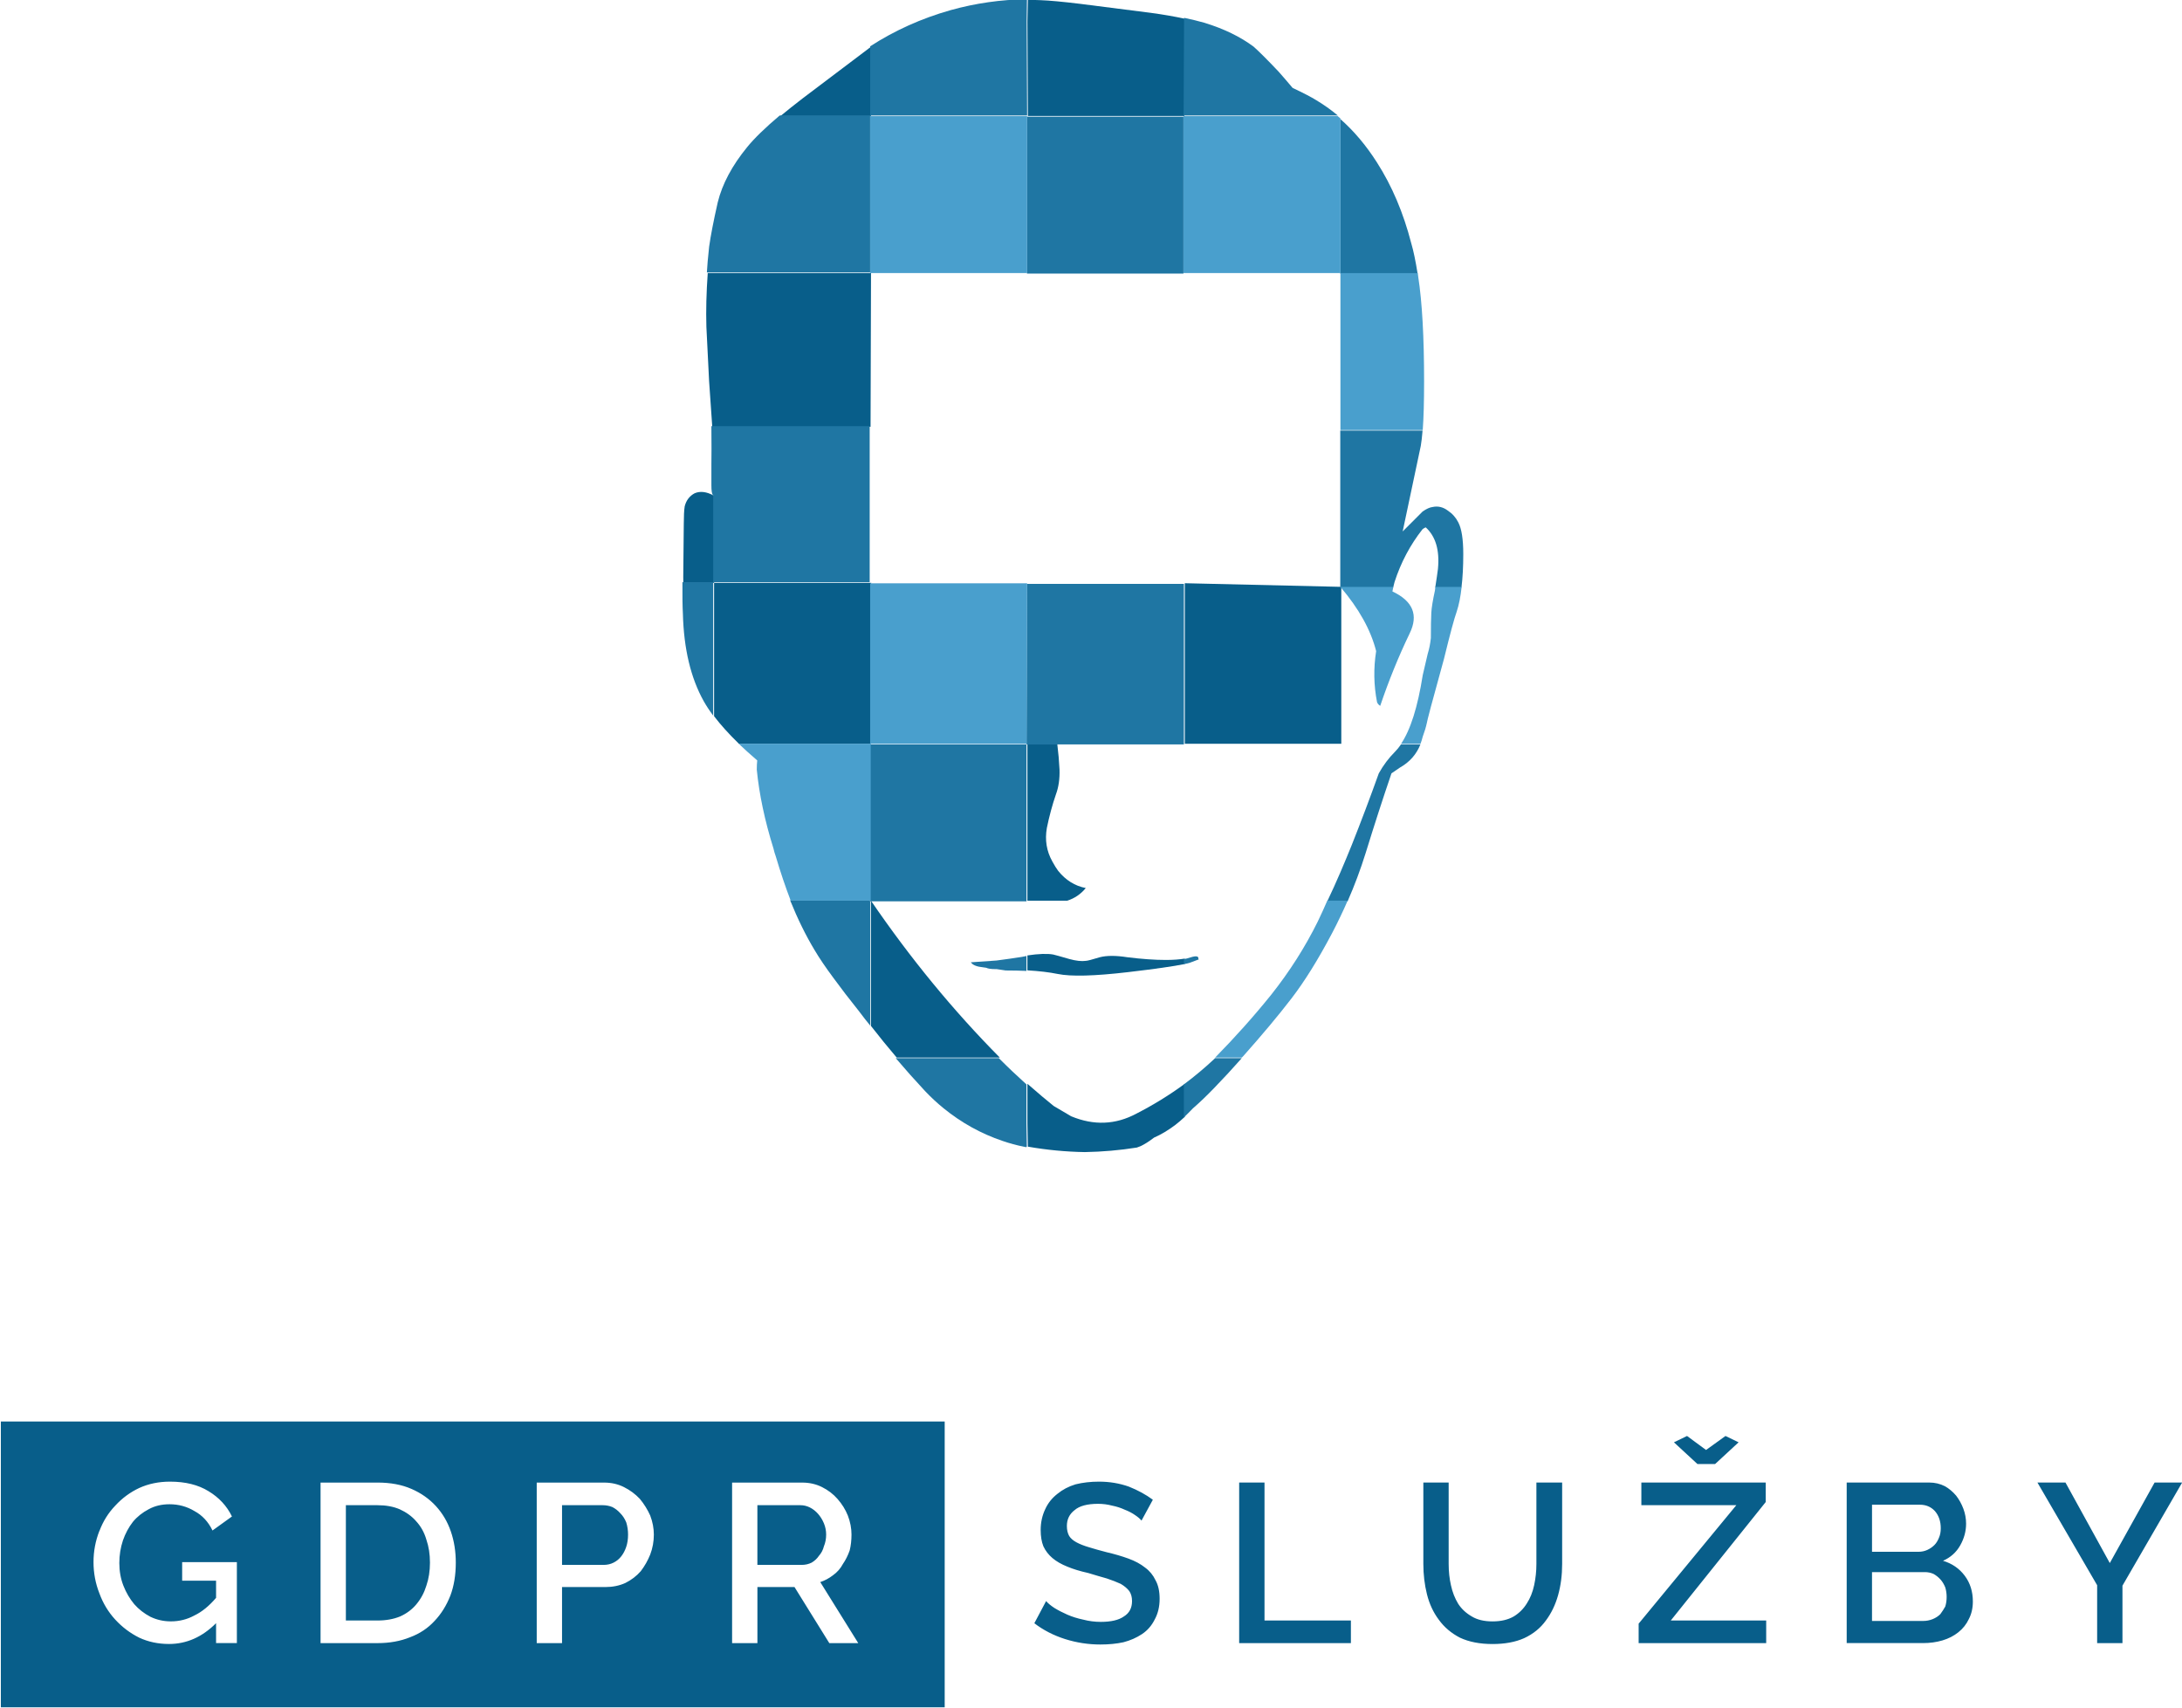
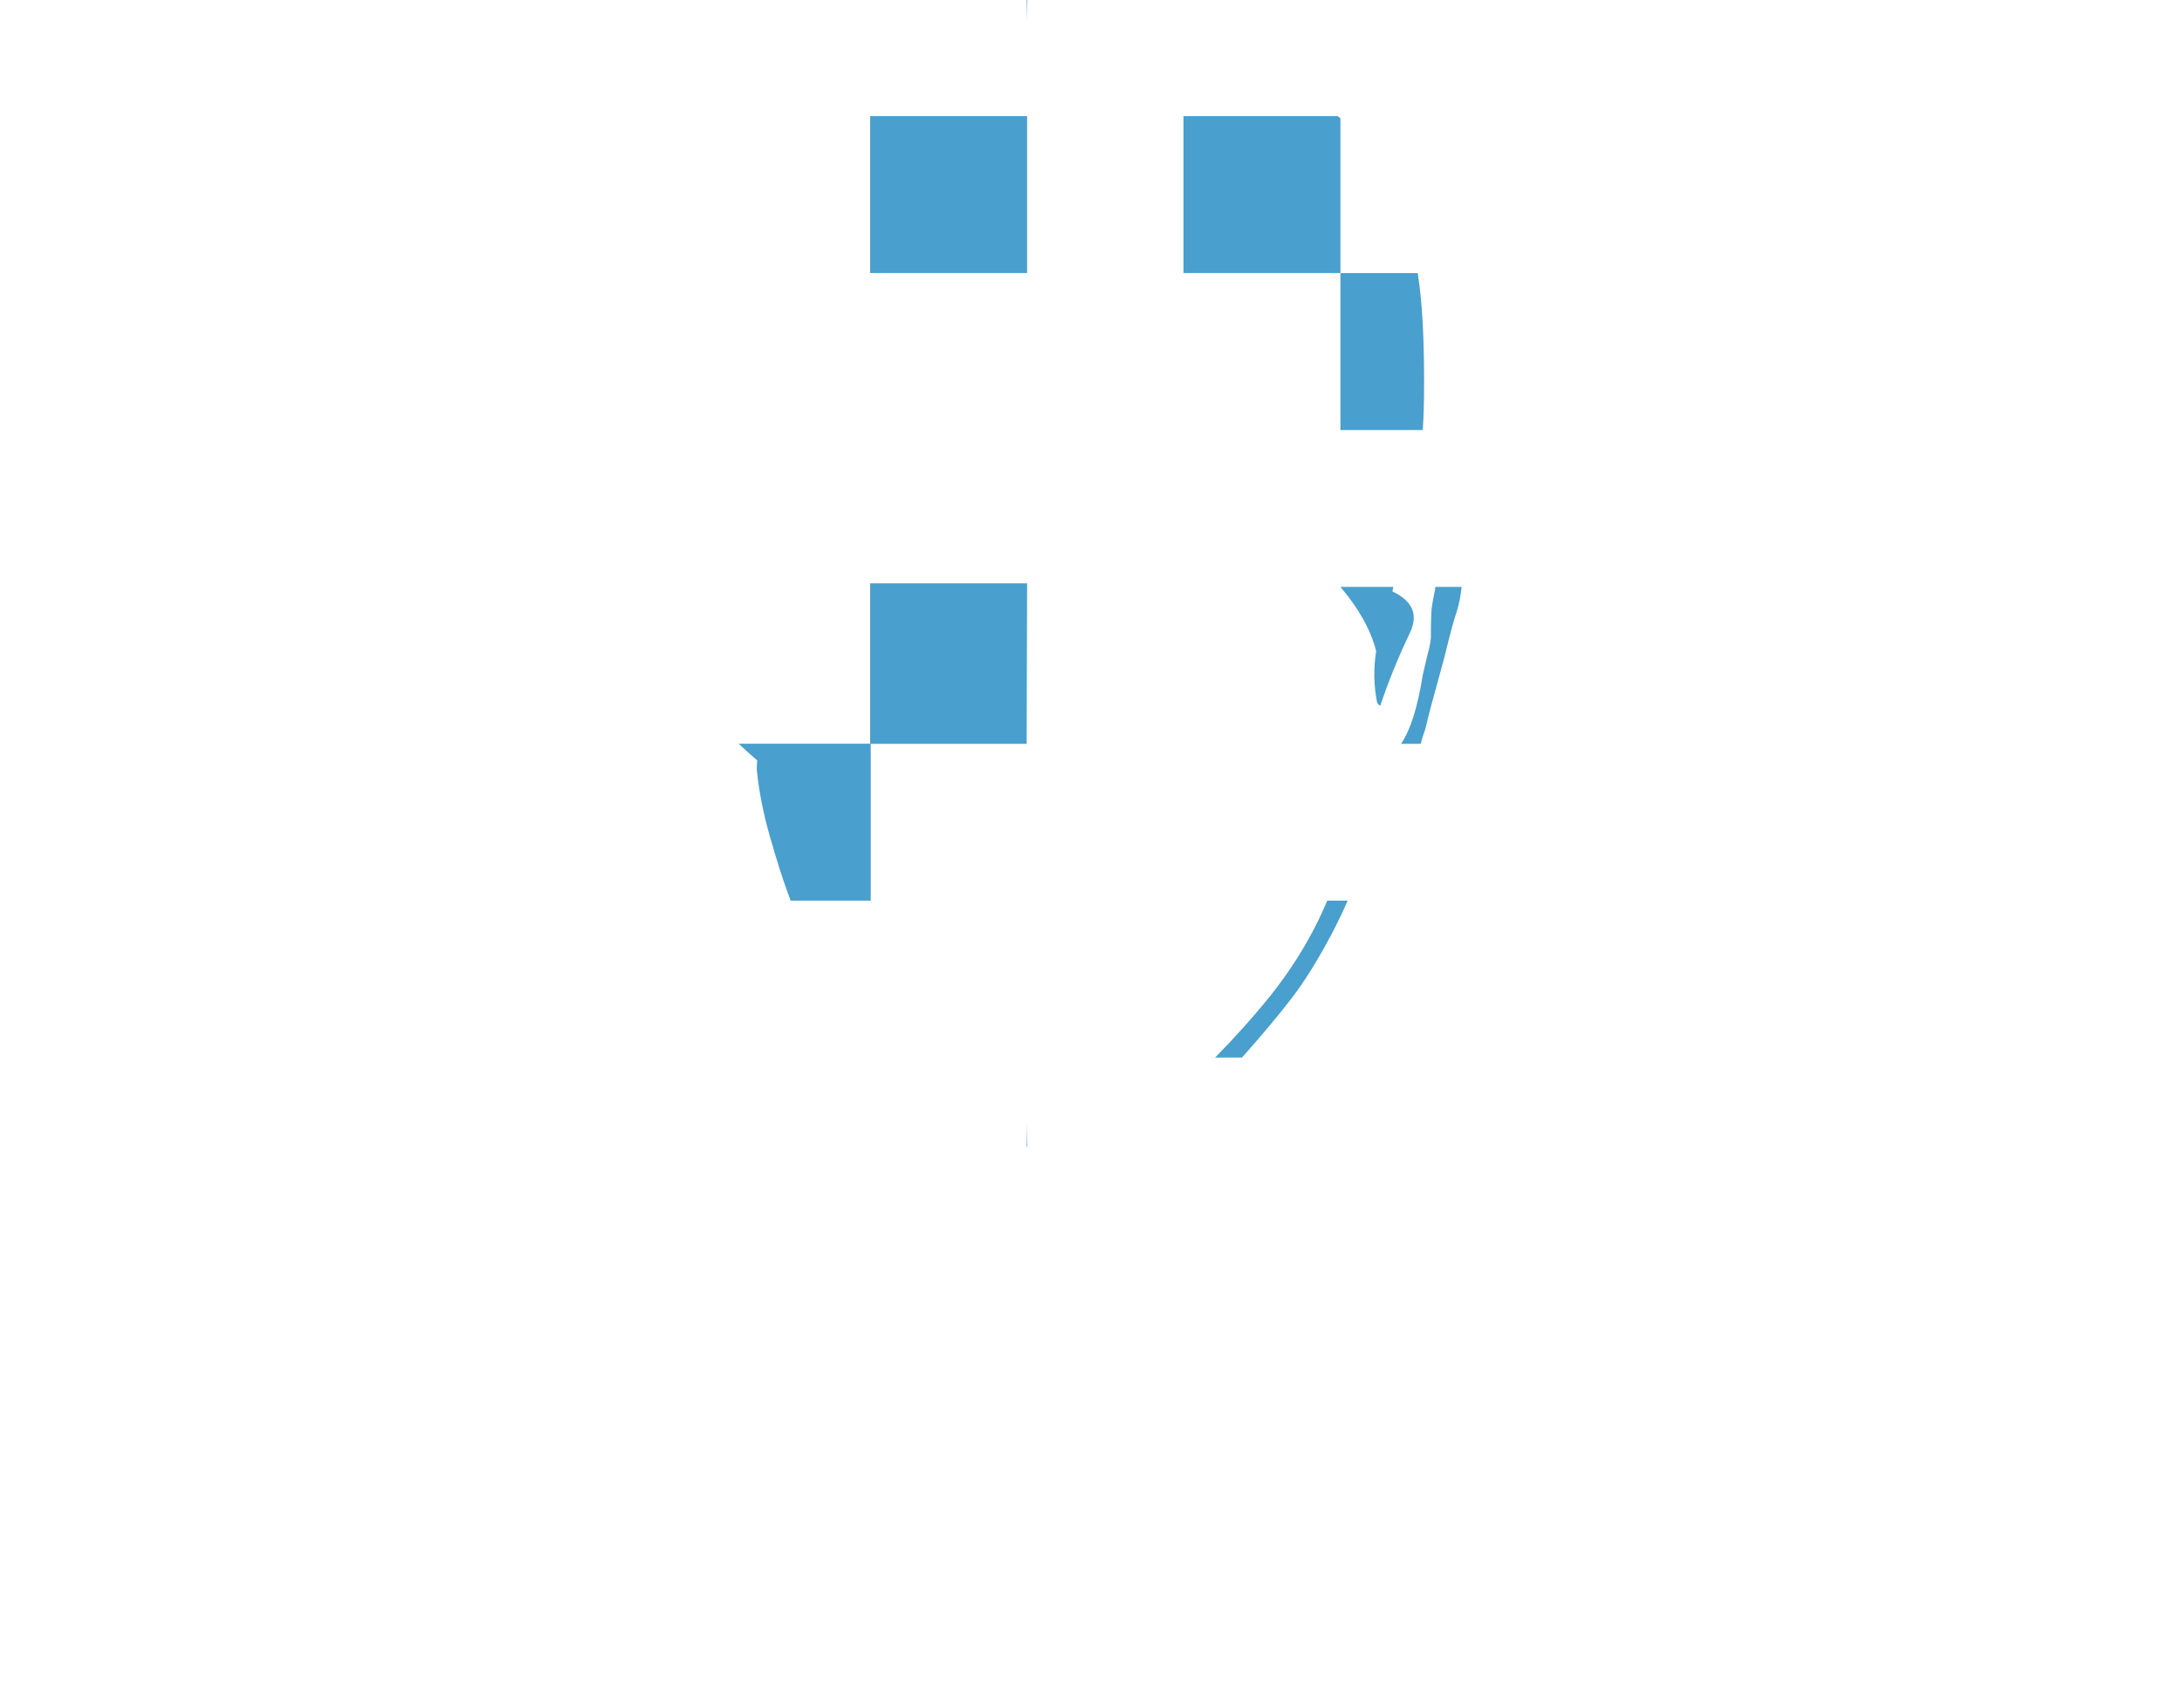
<svg xmlns="http://www.w3.org/2000/svg" style="image-rendering:optimizeQuality;text-rendering:geometricPrecision;shape-rendering:geometricPrecision" fill-rule="evenodd" xml:space="preserve" height="195.7" width="250" version="1.1" clip-rule="evenodd" viewBox="0 0 70555.556 55239.786">
  <g transform="matrix(.695 0 0 .695 -3.631e4 -3.707e4)">
-     <path fill="#085e8a" d="m1.099e5 1.298e5h5198v-1052h-4020v-6419h-1179v7471zm1.503e4-7471h-1200v3788c0 337-35 666-105 989s-182 603-337 842c-155 253-358 456-610 610-267 155-597 232-989 232-393 0-715-77-968-232-267-154-477-351-631-589-154-253-267-540-337-863-70-309-106-638-106-989v-3788h-1178v3788c0 491 56 961 168 1410s295 842 547 1179c253 351 582 632 989 842 421 197 926 295 1515 295 575 0 1066-91 1473-273 421-196 758-470 1010-821 253-337 442-730 568-1178 126-449 189-933 189-1452v-3788zm2.885e4 0h-1284l-2084 3746-2062-3746h-1305l2778 4777v2694h1178v-2673l2778-4799zm-2.304e4-2168-610 295 1094 1011h821l1094-1011-610-295-905 652-884-652zm3661 3073v-905h-5787v1052h4420l-4546 5514v905h5935v-1052h-4440l4419-5514zm8334-737c-224-113-463-169-715-169h-3851v7471h3556c323 0 624-42 905-126s526-210 737-379c210-168 372-372 484-610 126-239 189-512 189-821 0-463-126-863-379-1200s-589-568-1010-694c351-154 617-393 800-716 182-322 274-659 274-1010 0-238-42-470-126-695-84-224-197-428-337-610-154-182-330-330-526-442zm-3388 863h2231c280 0 512 98 695 295 182 210 273 477 273 800 0 168-28 315-84 442-56 140-126 253-210 337-98 98-211 175-337 232-126 56-259 84-400 84h-2168v-2189zm3199 3493c84 98 155 218 211 358 42 140 63 288 63 442 0 155-21 302-63 442-70 126-148 246-232 358-98 98-217 175-358 232-140 56-288 84-442 84h-2378v-2273h2462c140 0 274 28 400 84 126 70 239 161 337 274zm-3.719e4-2757 526-968c-323-239-695-442-1116-610-435-154-898-232-1389-232-393 0-758 42-1094 126-323 98-603 246-842 442-253 197-442 435-568 715-140 295-211 617-211 968 0 295 42 547 126 758 99 210 239 393 421 547s414 288 695 400c267 112 589 211 968 295 323 99 610 182 863 253 253 84 470 169 652 253 169 99 302 211 400 337 84 126 126 280 126 463 0 323-126 561-379 716-238 169-596 253-1073 253-281 0-554-35-821-105-267-56-512-133-737-231-224-98-428-204-610-316-168-112-295-218-379-316l-547 1031c421 323 898 568 1431 737 533 168 1080 253 1642 253 393 0 751-35 1073-105 323-84 610-211 863-379s449-393 589-674c155-281 232-603 232-968 0-351-63-639-190-863-112-238-274-435-484-589-211-169-470-309-779-421-308-112-645-210-1010-295-323-84-596-161-821-231-239-70-435-147-589-232-154-84-267-182-337-295-70-126-106-281-106-463 0-309 119-554 358-737 224-196 589-295 1094-295 224 0 442 28 652 84 210 42 407 105 589 190 183 70 344 154 484 253 126 84 225 168 295 252zm-5.308e4 8692h4.392e4v-1.33e4h-4.392e4v1.33e4zm4588-8207c168-449 414-842 737-1179 323-351 695-624 1115-821 435-197 912-295 1431-295 716 0 1312 148 1789 442 491 295 856 688 1094 1179l-905 652c-197-407-477-709-842-905-351-211-737-316-1158-316-365 0-688 77-968 231-295 155-541 351-737 589-197 253-351 541-463 863-112 337-168 688-168 1052 0 379 63 730 189 1052s295 610 505 863c210 239 463 435 757 589 295 140 610 211 947 211 393 0 758-91 1094-274 351-168 687-442 1010-821v-799h-1578v-863h2546v3767h-968v-926c-645 646-1375 968-2189 968-505 0-968-98-1389-295-421-210-793-491-1115-842-323-351-568-758-737-1221-182-463-273-947-273-1452s91-989 273-1452zm1.452e4-1957c449 196 828 463 1137 800 308 337 540 729 694 1178 155 449 231 933 231 1452 0 575-84 1088-253 1536-182 463-428 856-736 1179-309 337-688 589-1137 757-449 183-954 274-1515 274h-2652v-7471h2652c603 0 1129 98 1578 295zm1.111e4 1242c112 295 168 590 168 884 0 323-56 631-168 926-112 281-260 540-442 779-197 224-435 407-716 547-280 126-589 189-926 189h-2020v2610h-1178v-7471h3136c337 0 646 70 926 211 281 141 526 323 737 547 197 239 358 498 484 779zm9365 884c0 266-28 512-84 737-84 239-190 449-316 631-112 211-266 386-463 526-182 140-379 246-590 316l1768 2841h-1347l-1620-2610h-1726v2610h-1178v-7471h3262c337 0 646 70 926 211 281 141 519 323 715 547 211 239 372 498 484 779 113 295 169 590 169 884zm-1179 0c0-183-35-358-105-526s-162-315-274-442c-112-126-239-225-379-295s-288-105-442-105h-2e3v2778h2063c168 0 322-35 463-106 141-84 253-189 337-315 113-126 190-274 232-442 70-168 105-351 105-547zm-9954-1284c-140-56-288-84-442-84h-1894v2778h1936c168 0 323-35 463-106 140-70 260-168 358-295 98-126 175-273 231-442 56-168 84-358 84-568 0-196-28-386-84-568-70-168-161-309-273-421-112-126-239-224-379-295zm-9133 652c-197-224-449-407-758-547-295-126-638-189-1031-189h-1473v5366h1473c393 0 744-63 1052-189 309-140 561-330 757-568 211-253 365-541 463-863 112-323 168-681 168-1074s-56-750-168-1073c-98-337-260-624-484-863zm2.117e4-2.304e4c394 507 794 998 1199 1473h4798c-2164-2184-4163-4618-5998-7303v5830zm9323 4209-821-484c-365-295-723-597-1073-905-42-37-91-79-147-126v1831l21 1094c884 155 1768 239 2652 253 814-14 1620-84 2420-211 70-28 126-49 168-63 183-84 393-217 632-400 323-140 652-337 989-590 126-97 267-216 421-358 7-7 14-15 21-21v-1536c-714 524-1465 987-2252 1389-968 519-1978 561-3030 126zm-715-1.498e4c126-337 182-723 168-1158-17-369-52-768-105-1199h-1389v7302h1852c346-110 633-307 863-589-505-98-933-365-1284-800-84-112-175-260-274-442-266-477-351-996-252-1557 112-547 252-1067 421-1558zm5998-9828v7471h7282v-7303l-7282-169zm-7324 1.732e4v694c548 32 1018 88 1410 168 618 126 1705 98 3262-84 1255-147 2139-273 2652-379v-21-231c-251 42-545 63-884 63-519 0-1116-42-1789-126-533-84-961-84-1284 0-365 112-582 168-652 168-197 28-449 0-758-84-435-126-687-197-757-211-281-49-681-35-1200 42zm-1.458e4-1.734e4v6208c305 403 691 830 1158 1284h6145v-7471c6-7 13-14 21-21h-42-7282zm-1368-3557c-28 182-42 456-42 821 0 337-7 1031-21 2083-5 302-5 520 0 653h1431v-4062c-7 3-14 3-21 0-332-180-627-216-884-105-238 126-393 330-463 610zm1010-8355c37 761 79 1603 126 2526 63 925 112 1633 147 2126h7366l21-7155h-7597c-65 906-85 1741-63 2504zm1.496e4-1.522e4-21 1010 21 4398h7282l21-4525c-472-104-998-195-1578-274l-3304-421c-814-98-1417-154-1810-168-204-8-408-15-610-21zm-7303 2189c-28 23-57 44-84 63l-3093 2336c-377 290-721 564-1031 821h4209v-3220z" />
-     <path fill="#3076ba" d="m1e5 1.067e5c7 1 14 1 21 0l-21-1094v1094zm21-5.337e4h-21v1010l21-1010z" />
-     <path fill="#1f76a3" d="m1e5 1.038e5c-443-399-871-806-1284-1221h-4798c449 528 905 1040 1368 1536 281 295 568 561 863 800 828 673 1740 1178 2736 1515 323 112 659 204 1010 273 35 6 70 13 105 21v-1094-1831zm1.002e4-1221h-1242l-42 42c-449 420-919 813-1410 1179v1536c131-124 271-265 421-421 323-281 652-597 989-947 430-443 858-907 1284-1389zm8313-1.46e4h-905c-87 129-178 241-274 337-295 295-547 631-758 1010-407 1137-828 2252-1263 3346-173 428-348 848-526 1263-196 457-400 906-610 1347h947c323-736 603-1487 842-2252 407-1319 807-2554 1200-3704 126-84 259-175 400-273 445-251 761-609 947-1074zm-1.833e4 0h-7282v7302h7282v-7302zm1389 0h5935v-7471h-7303l-21 7471h1389zm-1368-2.191e4h7282v-7303h-7282v7303zm7618 3.182e4c-93 32-198 60-316 84v231c111-19 202-40 273-63 393-140 526-197 400-168 28-140-91-169-358-84zm-1.023e4 232 21 21c84 112 267 182 547 210l148 21c84 42 224 63 421 63h42 21l421 63c345 0 667 7 968 21v-695c-68 15-138 29-211 42-351 56-743 112-1178 168-379 28-779 56-1200 84zm2.22e4-2.102e4c-225-169-463-225-716-169-126 14-281 84-463 211l-926 926 842-3978c33-190 61-428 84-716h-3830v7303h2462c19-84 40-168 63-253 295-912 730-1733 1305-2462 56-42 105-70 147-84 463 421 653 1066 568 1936-24 197-67 484-126 863h1221c56-451 84-971 84-1557 0-688-77-1179-231-1473-113-225-274-407-484-547zm-1410-1.103e4c-94-593-192-1063-295-1410-365-1417-898-2673-1599-3767-502-789-1071-1463-1705-2020v7197h3599zm-2.92e4 2.916e4c352 870 731 1641 1137 2315 224 379 519 814 884 1305 337 463 730 975 1179 1536 98 126 189 246 273 358 84 109 168 214 253 316v-5829h-3725zm-3578-1.48e4h-1431c-5 638 2 1129 21 1473 42 1627 365 2981 968 4062 121 215 268 439 442 673v-6208zm-84-4504c0 233 21 381 63 442 7 3 15 3 21 0v4062h7282v-7261h-7366c7 802 7 1398 0 1789-3 392-4 714 0 968zm-105-1.111e4c-55 507-90 907-105 1199h7597v-7303h-4209c-681 575-1185 1066-1515 1473-702 859-1158 1715-1368 2568-196 867-329 1554-400 2062zm2.21e4-1.065e4v21l-21 4525h7176c-320-266-657-505-1010-716-224-140-589-330-1094-568-224-267-442-519-652-757-505-533-891-919-1157-1158-617-463-1382-835-2294-1116-279-79-595-156-947-231zm-1.086e4-358c-1356 384-2604 945-3746 1684v3220h7303l-21-4399v-1010c-1199 14-2377 183-3536 505z" />
+     <path fill="#3076ba" d="m1e5 1.067e5c7 1 14 1 21 0l-21-1094v1094zm21-5.337e4h-21v1010z" />
    <path fill="#499fcd" d="m1.14e5 9.525e4c-142 327-289 650-442 968-589 1193-1312 2329-2168 3409-802 996-1672 1971-2610 2925h1242c23-21 44-42 63-63 898-1010 1649-1908 2252-2694s1228-1789 1873-3009c139-263 272-530 400-800 117-242 229-488 337-737h-947zm610-1.46e4c860 1008 1414 2004 1663 2988-126 800-112 1592 42 2378 28 70 77 126 147 169 393-1165 849-2287 1368-3367 421-856 155-1508-800-1957 13-70 27-140 42-211h-2462zm5640 0h-1221c-5 54-12 110-21 169-98 449-155 793-168 1031-14 266-21 659-21 1178-28 267-77 512-147 737l-231 989c-234 1486-571 2552-1010 3199h905c41-107 76-219 105-337 84-224 148-435 190-631 0-28 63-281 189-758 126-463 330-1207 610-2231 281-1151 477-1880 589-2189 106-317 183-703 232-1158zm-2.024e4 7303 21-7471h-7303v7471h7281zm21-2.921e4h-7303v7303h7303v-7303zm1.458e4 106c-41-36-83-71-126-106h-7176v7303h7302v-7197zm3620 7366c-9-57-16-113-21-168h-3599v7303h3830c42-563 63-1313 63-2252 0-2076-91-3704-273-4882zm-3.078e4 2.293e4c112 1150 372 2378 779 3683 28 126 63 246 105 358 219 740 451 1427 695 2062h3725v-7302h-6145c264 252 552 511 863 779-14 112-21 253-21 421z" />
  </g>
</svg>